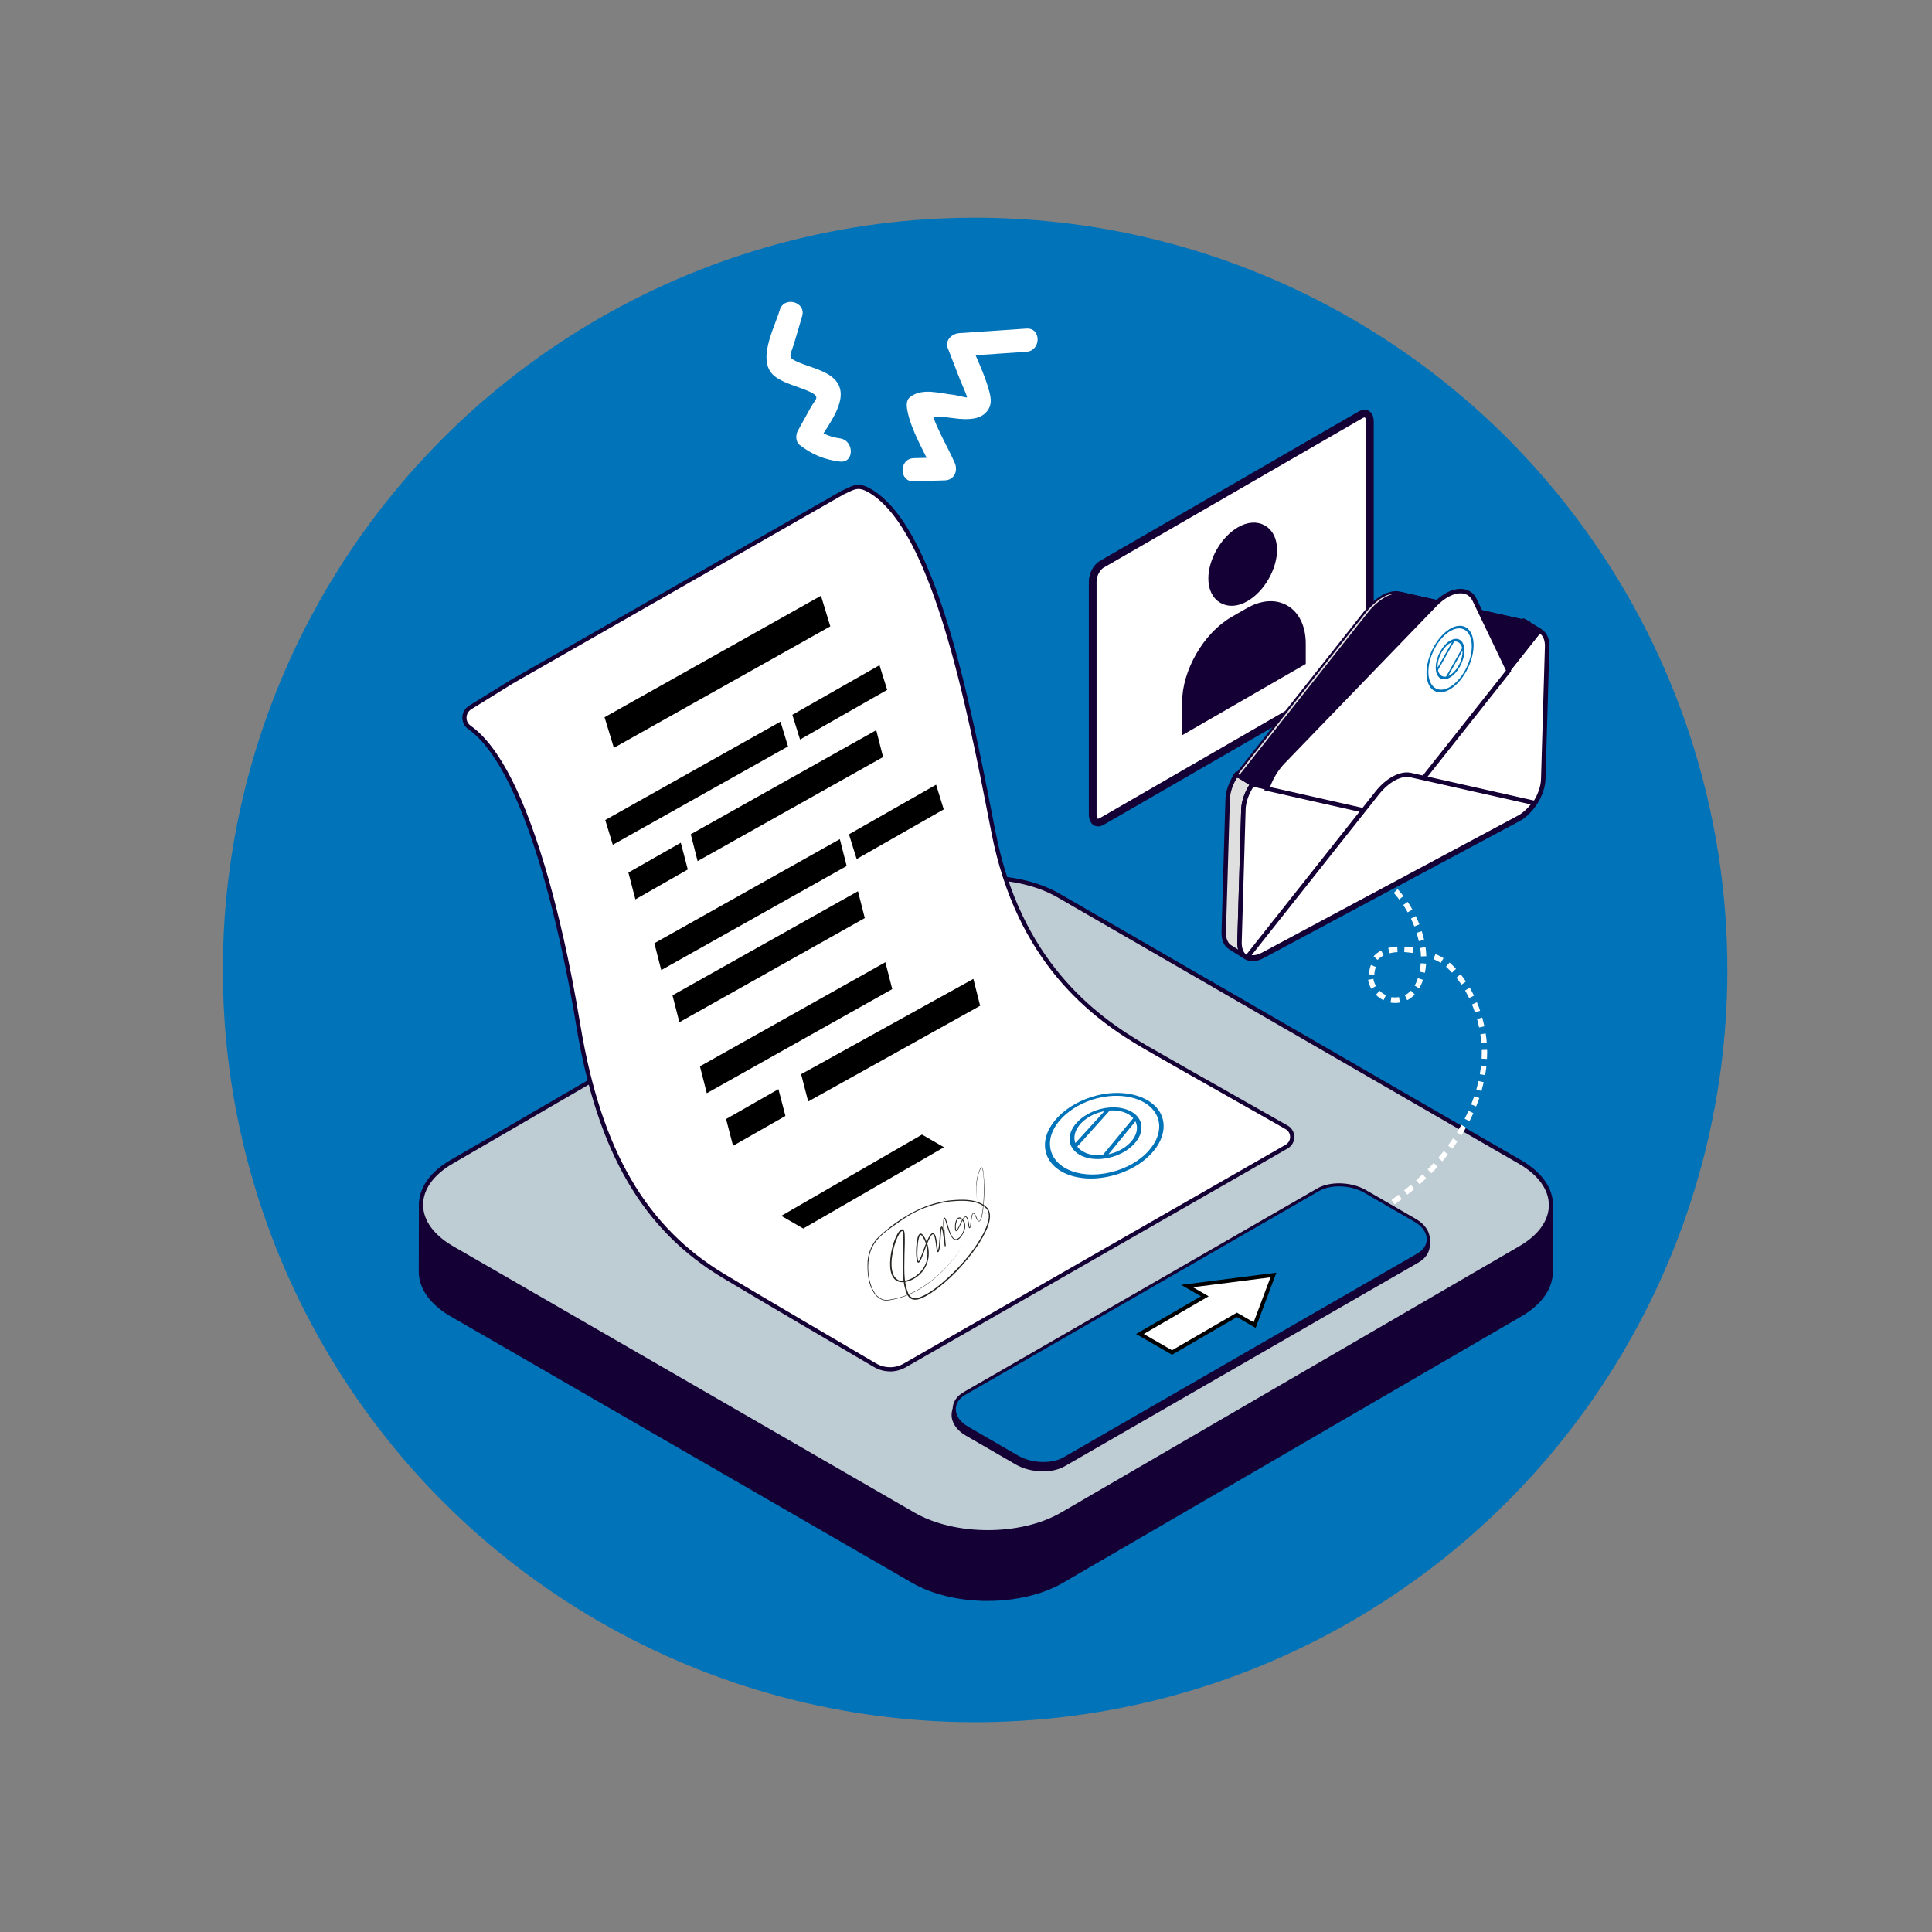
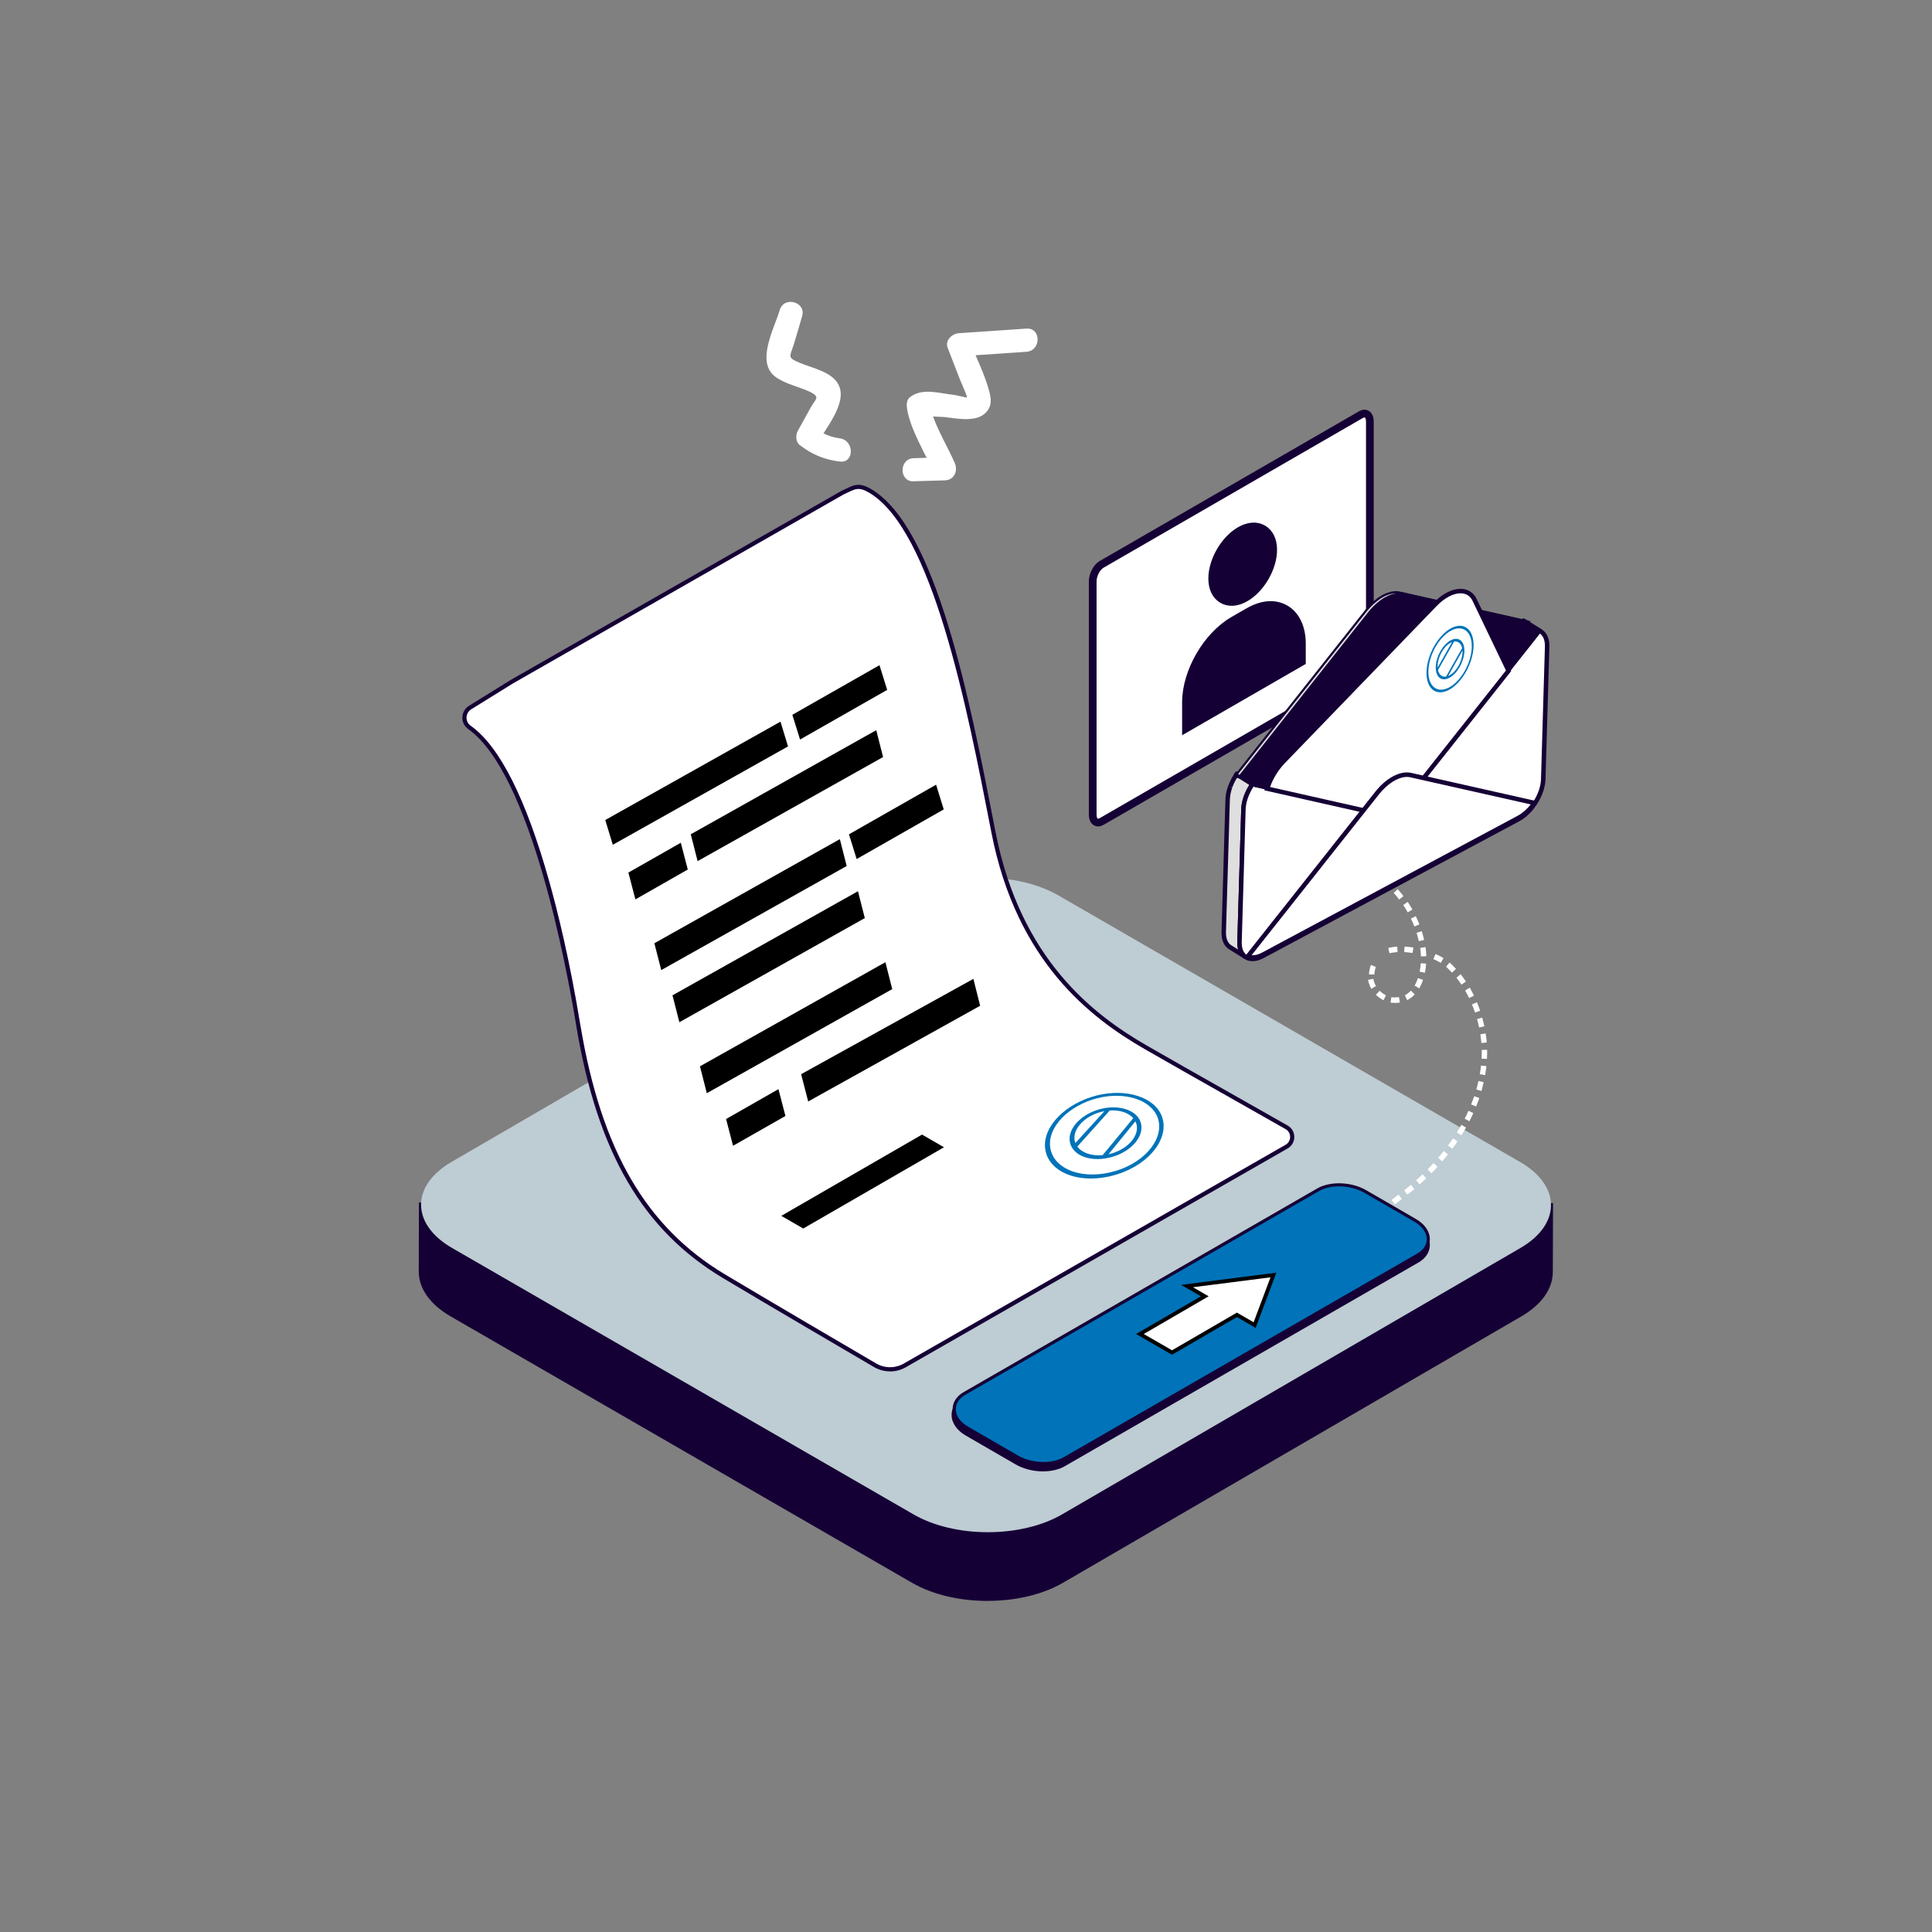
<svg xmlns="http://www.w3.org/2000/svg" id="Capa_5" data-name="Capa 5" viewBox="0 0 500 500">
  <rect x="0" y="0" width="500" height="500" fill="#808080" stroke="none" />
  <defs>
    <style>
      .cls-1 {
        fill: #dfdfdf;
      }

      .cls-2 {
        fill: #0073b9;
      }

      .cls-3 {
        fill-rule: evenodd;
      }

      .cls-3, .cls-4, .cls-5, .cls-6 {
        fill: #fff;
      }

      .cls-7, .cls-4 {
        stroke: #150035;
        stroke-width: 2px;
      }

      .cls-7, .cls-4, .cls-5 {
        stroke-miterlimit: 10;
      }

      .cls-7, .cls-8 {
        fill: #150035;
      }

      .cls-9 {
        fill: #282623;
      }

      .cls-10 {
        isolation: isolate;
      }

      .cls-5 {
        stroke: #000;
      }

      .cls-11 {
        fill: #beccd3;
      }
    </style>
  </defs>
  <g id="Certificados">
-     <circle class="cls-2" cx="252.36" cy="251.02" r="194.68" />
    <g>
      <g>
        <path class="cls-4" d="M285.11,212.6l67.09-38.74c1.28-.74,2.32-2.72,2.32-4.42v-60.38c0-1.71-1.04-2.49-2.32-1.75l-67.09,38.74c-1.28.74-2.32,2.72-2.32,4.42v60.38c0,1.71,1.04,2.49,2.32,1.75Z" />
        <g id="Account">
          <g>
            <path class="cls-7" d="M318.75,155.78c-.87,0-1.68-.21-2.41-.63-1.69-.98-2.62-2.91-2.62-5.43,0-4.63,3.14-10.07,7.15-12.39h0c2.18-1.27,4.31-1.43,6.01-.45,1.69.98,2.62,2.91,2.62,5.43,0,4.63-3.14,10.07-7.15,12.39-1.24.72-2.47,1.08-3.61,1.08Z" />
            <path class="cls-7" d="M332.65,157.58c-2.67-1.55-6.06-1.29-9.56.73l-3.94,2.27c-6.85,3.97-12.22,13.27-12.22,21.18v6.79l30-17.3v-4.67c0-4.16-1.55-7.43-4.27-9Z" />
          </g>
        </g>
      </g>
      <g>
        <path class="cls-8" d="M108.97,311.76l-.05,17.27c-.01,4.06,2.67,8.12,8.02,11.21l119.42,68.95c10.66,6.15,27.86,6.15,38.45,0l118.64-68.95c5.25-3.05,7.88-7.05,7.89-11.06l.05-17.27-292.42-.15Z" />
        <path class="cls-8" d="M255.6,414.32c-7.06,0-14.13-1.56-19.52-4.67l-119.42-68.95c-5.36-3.09-8.3-7.24-8.29-11.68l.05-17.81,293.5.15-.05,17.81c-.01,4.38-2.91,8.47-8.16,11.52l-118.64,68.95c-5.36,3.11-12.41,4.67-19.47,4.67ZM109.51,312.3l-.05,16.73c-.01,4.04,2.74,7.85,7.75,10.75l119.42,68.95c10.48,6.05,27.49,6.05,37.9,0l118.64-68.95c4.91-2.85,7.61-6.61,7.63-10.59l.05-16.73-291.34-.15Z" />
      </g>
      <g>
        <path class="cls-11" d="M393.37,300.7c10.66,6.15,10.69,16.13.13,22.27l-118.64,68.95c-10.59,6.15-27.79,6.15-38.45,0l-119.42-68.95c-10.63-6.14-10.71-16.12-.13-22.27l118.64-68.95c10.56-6.14,27.82-6.14,38.45,0l119.42,68.95Z" />
-         <path class="cls-8" d="M255.65,397.05c-7.06,0-14.13-1.56-19.52-4.67l-119.42-68.95c-5.34-3.08-8.28-7.22-8.29-11.64,0-4.39,2.89-8.5,8.16-11.56l118.64-68.95c10.71-6.23,28.2-6.23,38.99,0l119.42,68.95c5.34,3.08,8.28,7.22,8.29,11.64,0,4.4-2.89,8.5-8.16,11.56l-118.64,68.95c-5.36,3.11-12.41,4.67-19.47,4.67ZM254.7,227.68c-6.86,0-13.72,1.51-18.93,4.54l-118.64,68.95c-4.92,2.86-7.63,6.63-7.63,10.63,0,4.02,2.76,7.83,7.75,10.71l119.42,68.95c10.48,6.05,27.49,6.05,37.9,0l118.64-68.95c4.92-2.86,7.63-6.64,7.63-10.63,0-4.02-2.76-7.82-7.75-10.7l-119.42-68.95c-5.24-3.03-12.11-4.54-18.98-4.54Z" />
      </g>
      <g>
        <path class="cls-3" d="M363.75,235.16c.3.47.56.96.56.96l1.21-.72s-.27-.52-.59-1.01c-.15-.25-.31-.5-.42-.68-.12-.18-.21-.3-.21-.3l-1.15.81s.08.11.2.29c.11.18.26.41.4.65Z" />
        <path class="cls-3" d="M361.42,231.93c.36.42.69.87.69.87l1.1-.89s-.35-.47-.73-.91c-.19-.22-.38-.45-.52-.61-.15-.16-.25-.27-.25-.27l-1.02.97s.09.1.24.25c.13.16.31.37.49.58Z" />
        <path class="cls-3" d="M358.68,229.09c.42.36.81.75.81.75l.96-1.04s-.41-.41-.85-.79c-.22-.19-.44-.38-.6-.53-.17-.14-.28-.23-.28-.23l-.87,1.12s.11.09.27.22c.16.14.36.32.57.5Z" />
        <path class="cls-3" d="M367.59,245.67c.03.2.06.47.09.75.05.55.06,1.1.06,1.1l1.39-.05s-.02-.6-.07-1.19c-.05-.59-.15-1.18-.15-1.18l-1.37.24s.03.14.05.34Z" />
        <path class="cls-3" d="M366.71,241.76c.06.2.13.47.21.74.08.27.15.54.19.74.05.2.08.34.08.34l1.36-.33s-.03-.14-.08-.36c-.05-.22-.12-.5-.2-.78-.08-.28-.16-.57-.22-.78-.06-.21-.11-.35-.11-.35l-1.33.45s.05.13.1.33Z" />
        <path class="cls-3" d="M365.29,238.03c.08.19.2.45.31.7.12.25.22.51.3.71.08.2.13.33.13.33l1.3-.53s-.05-.14-.13-.34c-.08-.21-.19-.48-.31-.74-.12-.27-.24-.54-.33-.74-.09-.2-.16-.33-.16-.33l-1.25.64s.07.12.15.31Z" />
        <path class="cls-3" d="M365.14,256.37s-.34.37-.74.67c-.19.16-.4.28-.56.38-.16.08-.27.14-.27.14l.6,1.28s.14-.07.34-.18c.2-.12.46-.28.71-.47.5-.37.92-.83.92-.83l-1-.98Z" />
        <path class="cls-3" d="M366.58,254.13c-.21.49-.48.94-.48.94l1.19.72s.31-.53.55-1.08c.25-.55.44-1.13.44-1.13l-1.32-.45s-.17.52-.39,1Z" />
        <path class="cls-3" d="M367.58,250.39c-.07.55-.18,1.08-.18,1.08l1.36.28s.12-.59.2-1.18c.08-.59.12-1.19.12-1.19l-1.39-.09s-.04.55-.11,1.1Z" />
        <path class="cls-3" d="M354.71,255.57c.11.21.19.34.19.34l1.2-.74s-.07-.11-.15-.27c-.07-.17-.2-.39-.27-.62-.18-.46-.25-.95-.25-.95l-1.37.24s.09.63.32,1.21c.09.3.25.57.34.78Z" />
        <path class="cls-3" d="M356.36,257.71c.18.14.4.36.66.52.49.36,1.04.62,1.04.62l.61-1.29s-.45-.21-.85-.51c-.21-.13-.39-.31-.54-.43-.14-.13-.22-.22-.22-.22l-.97,1.03s.11.11.27.27Z" />
        <path class="cls-3" d="M361.77,258.08c-.18.03-.43.04-.69.05h-.05s-.02,0-.02,0h0s.03,0,.03,0h0s0,0,0,0c-.09,0-.02,0-.05,0h0s0,0,0,0h0s-.08,0-.08,0c-.07,0-.14,0-.2-.01-.12,0-.28,0-.34-.03-.16-.03-.27-.04-.27-.04l-.23,1.41s.16.02.39.06c.24.02.47.04.82.04.6,0,1.2-.11,1.2-.11l-.22-1.4s-.12.02-.31.04Z" />
        <path class="cls-3" d="M361.61,244.98s-.15.01-.37.03c-.22.02-.51.04-.8.09-.59.08-1.16.23-1.16.23l.33,1.38s.5-.14,1.02-.2c.26-.05.53-.06.72-.08.2-.02.33-.03.33-.03l-.07-1.42Z" />
-         <path class="cls-3" d="M357.14,246.18c-.21.1-.46.28-.71.46-.26.17-.47.41-.65.56-.18.15-.26.29-.27.29l1.03.95s.06-.1.2-.22c.14-.11.29-.3.5-.43.2-.14.39-.29.56-.37.16-.09.27-.15.27-.15l-.61-1.28s-.13.07-.34.19Z" />
        <path class="cls-3" d="M354.29,252.17l1.39.03s0-.12.02-.31c0-.18.07-.43.1-.68.03-.25.13-.48.18-.66.04-.18.11-.29.11-.29l-1.28-.54s-.08.14-.14.37c-.06.23-.18.52-.22.83-.05.31-.12.61-.13.85-.01.24-.02.39-.02.39Z" />
        <path class="cls-3" d="M373.59,247.97s-.12-.08-.32-.19c-.19-.1-.45-.26-.71-.38-.52-.27-1.05-.5-1.05-.5l-.56,1.31s.5.21.98.46c.24.12.47.26.65.35.18.1.29.17.29.17l.72-1.23Z" />
        <path class="cls-3" d="M363.85,245c-.22-.01-.36-.02-.36-.02l-.08,1.42s.13,0,.34.02c.2.01.47.03.74.07.54.05,1.08.14,1.08.14l.23-1.41s-.57-.1-1.15-.15c-.29-.04-.58-.06-.8-.07Z" />
        <path class="cls-3" d="M379.7,257.31c.28.49.51,1,.51,1l1.25-.64s-.24-.53-.53-1.04c-.14-.26-.28-.51-.38-.71-.1-.19-.18-.32-.18-.32l-1.2.73s.07.12.17.31c.1.18.23.43.36.68Z" />
        <path class="cls-3" d="M377.59,253.92c.32.45.64.91.64.91l1.15-.81s-.34-.48-.67-.96c-.16-.24-.35-.47-.48-.64-.14-.17-.23-.29-.23-.29l-1.08.91s.09.11.22.27c.13.16.3.38.46.61Z" />
        <path class="cls-3" d="M375.79,251.72l1.02-.98s-.1-.11-.25-.27c-.14-.17-.35-.37-.56-.57l-.85-.8-.92,1.08s.4.38.79.76c.2.18.4.38.53.54.14.15.23.25.23.25Z" />
        <path class="cls-3" d="M383.26,268.81c.04.28.05.56.08.77.02.21.03.35.03.35l1.39-.13s-.01-.15-.03-.37c-.02-.22-.03-.51-.08-.81-.08-.58-.16-1.17-.16-1.17l-1.38.23s.08.56.15,1.12Z" />
        <path class="cls-3" d="M382.36,264.08c.05.21.12.48.18.75.07.27.13.55.18.75.05.2.07.34.07.34l1.36-.31s-.02-.15-.08-.36c-.05-.21-.12-.5-.19-.78-.07-.29-.14-.57-.19-.78-.06-.21-.1-.35-.1-.35l-1.34.4s.04.13.1.34Z" />
        <path class="cls-3" d="M381.36,260.99c.19.53.37,1.06.37,1.06l1.32-.47s-.19-.55-.39-1.11c-.21-.55-.44-1.09-.44-1.09l-1.28.57s.22.52.42,1.04Z" />
        <path class="cls-3" d="M382.06,281.96l1.34.39s.58-2.28.58-2.28l-1.36-.31s-.51,2.21-.55,2.2Z" />
        <path class="cls-3" d="M384.63,276.27c.02-.22.03-.37.03-.37l-1.38-.14s-.01.14-.03.35c-.01.21-.05.49-.1.77-.09.56-.18,1.12-.18,1.12l1.37.24s.09-.58.19-1.16c.05-.29.09-.58.11-.8Z" />
        <path class="cls-3" d="M383.47,272.86c0,.28-.01.56-.02.77,0,.21-.02.35-.02.35l1.39.07s.02-.15.02-.37c0-.22.01-.52.02-.81.03-.59,0-1.18,0-1.18l-1.39.04s.03.56,0,1.12Z" />
        <polygon class="cls-3" points="377.04 293.07 378.22 293.83 379.41 291.82 378.21 291.11 377.04 293.07" />
        <path class="cls-3" d="M379.56,288.51c-.11.26-.25.51-.35.7-.1.19-.16.31-.16.31l1.23.65s.07-.13.17-.32c.1-.2.24-.45.36-.72.24-.53.48-1.07.48-1.07l-1.26-.59s-.23.52-.47,1.03Z" />
        <path class="cls-3" d="M381.41,284.04c-.08.2-.18.46-.28.73-.2.53-.4,1.06-.4,1.06l1.29.53s.21-.55.42-1.1c.1-.27.21-.55.29-.75.07-.21.11-.35.11-.35l-1.32-.46s-.04.14-.11.34Z" />
        <path class="cls-3" d="M370.78,301.25c-.14.16-.33.37-.53.57-.4.41-.79.81-.79.81l.98,1.01.81-.83c.21-.2.39-.43.54-.59.15-.16.24-.27.24-.27l-1.02-.97s-.09.11-.24.26Z" />
        <polygon class="cls-3" points="372.21 299.64 373.26 300.57 374.73 298.77 373.65 297.88 372.21 299.64" />
        <path class="cls-3" d="M375.41,295.54c-.34.46-.68.91-.68.91l1.11.85s.35-.47.69-.94c.32-.48.65-.97.65-.97l-1.14-.8s-.32.47-.63.94Z" />
        <polygon class="cls-3" points="360.12 310.56 360.96 311.7 362.78 310.3 361.95 309.16 360.12 310.56" />
        <path class="cls-3" d="M364.27,307.35c-.44.35-.89.7-.89.7l.84,1.13s.45-.36.91-.72c.46-.35.89-.74.89-.74l-.88-1.1s-.42.38-.87.72Z" />
        <path class="cls-3" d="M367.33,304.69c-.21.19-.41.39-.57.53-.16.14-.27.23-.27.23l.91,1.07s.11-.1.27-.24c.16-.15.37-.35.58-.55.42-.4.85-.79.85-.79l-.95-1.04s-.41.39-.83.78Z" />
        <polygon class="cls-3" points="350.32 318.07 351.13 319.22 352.97 317.85 352.15 316.7 350.32 318.07" />
        <polygon class="cls-3" points="353.6 315.61 354.43 316.75 356.25 315.35 355.42 314.21 353.6 315.61" />
        <polygon class="cls-3" points="356.84 313.11 357.68 314.24 359.49 312.83 358.66 311.7 356.84 313.11" />
      </g>
      <g>
        <g>
          <g>
            <path class="cls-1" d="M321.95,208.05c.03-.15.06-.29.09-.44.03-.15.07-.31.11-.46.03-.09.05-.19.08-.28.07-.22.14-.44.22-.66,0-.03.02-.05.03-.08.09-.25.19-.49.3-.74.03-.06.05-.12.08-.18.1-.23.21-.46.33-.69,0-.01.01-.02.02-.04.12-.24.26-.47.39-.7.03-.05.06-.11.1-.16.14-.23.29-.46.44-.69h0s-4.09-2.56-4.09-2.56c0,0,0,.01-.01.02-.11.17-.22.34-.33.51-.03.05-.06.11-.1.16-.03.05-.07.11-.1.16-.04.06-.07.12-.11.18-.1.17-.19.34-.28.51,0,0,0,0,0,.01,0,.01-.01.02-.02.04-.08.16-.16.32-.24.47-.03.07-.06.14-.1.22-.03.06-.05.12-.08.17-.02.05-.05.1-.07.15-.08.19-.15.38-.22.57,0,0,0,.01,0,.02,0,.03-.02.05-.03.08-.06.17-.12.35-.18.52-.01.05-.03.1-.04.14-.03.09-.05.18-.08.28-.02.09-.05.18-.08.27-.02.06-.02.13-.04.19-.03.15-.06.29-.09.44-.01.08-.03.15-.05.23,0,.04,0,.08-.01.13-.05.35-.09.71-.1,1.05l-1.01,34.29c-.06,1.92.58,3.29,1.65,3.96l4.09,2.56c-1.07-.67-1.71-2.04-1.65-3.96l1.01-34.29c.01-.34.05-.7.1-1.05.02-.12.04-.23.06-.35Z" />
            <path class="cls-8" d="M322.13,248.2s0,0,0,0l-4.08-2.55c-1.3-.81-1.98-2.4-1.92-4.47l1.01-34.29c0-.33.04-.69.11-1.12,0-.06,0-.1.01-.14,0-.05.02-.1.03-.16l.02-.08c.03-.15.06-.31.09-.46v-.06s.03-.09.04-.14c.02-.06.03-.12.05-.19l.03-.1c.04-.13.06-.21.08-.29l.04-.15c.06-.18.12-.36.19-.54l.03-.08c.08-.22.16-.41.24-.61l.25-.56c.08-.17.16-.33.25-.5l.03-.07c.08-.16.18-.34.28-.51l.31-.52c.11-.18.23-.35.34-.53l.31-.46.49.27,4.6,2.88-.34.5c-.15.22-.29.44-.43.66l-.09.15c-.13.22-.26.45-.38.68-.13.25-.24.47-.34.7l-.07.17c-.1.23-.2.47-.29.7l-.57-.12.54.2c-.08.21-.14.42-.21.63l-.06.22c-.05.19-.09.34-.12.48-.03.14-.06.28-.08.41-.02.11-.04.22-.06.33-.06.39-.09.7-.1.98l-1.01,34.29c-.05,1.64.44,2.86,1.37,3.45h0s-.61.98-.61.98ZM320.22,201.18s-.02.03-.03.04l-.29.48c-.09.16-.18.33-.27.49-.1.2-.18.35-.25.5l-.23.52c-.08.18-.15.36-.21.54l-.56-.14.53.23c-.06.17-.12.33-.17.5l-.14.52s-.03.09-.04.14l-.04.18c-.03.14-.06.27-.08.41l-.04.21s0,.08-.01.12c-.06.39-.09.7-.1.98l-1.01,34.29c-.05,1.64.44,2.87,1.38,3.45l1.77,1.11c-.17-.61-.24-1.29-.22-2.04l1.01-34.29c0-.33.04-.69.11-1.12.02-.12.04-.25.06-.37h0c.03-.15.06-.31.09-.46.04-.16.08-.32.12-.48l.08-.29c.07-.23.14-.46.23-.69l.03-.08c.09-.26.2-.51.31-.77l.08-.18c.11-.24.22-.48.34-.72.15-.28.29-.53.43-.77l.1-.17c.04-.07.09-.14.13-.21l-3.11-1.94Z" />
          </g>
          <g>
            <path class="cls-6" d="M398.36,163.22c1.3.57,2.1,2.03,2.04,4.16l-1.01,34.29c-.11,3.86-2.98,8.48-6.4,10.31l-66.21,35.44c-3.42,1.83-6.11.19-5.99-3.68l1.01-34.29c.06-2.13.97-4.51,2.35-6.51l32.05,7.22c1.28.29,2.78-.03,4.29-.84,1.51-.81,3.04-2.11,4.38-3.8l33.5-42.3Z" />
            <path class="cls-8" d="M322.71,248.49c-.2-.08-.39-.17-.57-.29-1.31-.81-2-2.4-1.93-4.48l1.01-34.29c.06-2.16.96-4.65,2.45-6.82l.22-.32,32.43,7.31c1.12.25,2.47-.02,3.89-.78,1.48-.79,2.93-2.06,4.2-3.65l33.78-42.65.41.18c1.58.69,2.45,2.41,2.38,4.71l-1.01,34.29c-.12,4.04-3.13,8.89-6.71,10.8l-66.21,35.44c-1.59.85-3.11,1.04-4.34.56ZM324.4,203.6c-1.24,1.91-1.98,4.03-2.03,5.87l-1.01,34.29c-.05,1.65.44,2.87,1.39,3.46.95.59,2.28.48,3.75-.31l66.21-35.44c3.25-1.74,5.99-6.15,6.1-9.82l1.01-34.29c.05-1.59-.42-2.8-1.31-3.4l-33.2,41.92c-1.36,1.72-2.94,3.09-4.56,3.96-1.67.9-3.3,1.21-4.69.89l-31.66-7.13Z" />
          </g>
          <g>
            <path class="cls-8" d="M398.74,163.42l-4.09-2.56s-.02-.01-.03-.02c-.1-.06-.2-.11-.3-.16-.02,0-.03-.01-.05-.02h-.03s0,0,0,0l.03.02-33.49,42.29c-.31.4-.64.77-.97,1.12-.09.1-.19.19-.28.28-.22.22-.44.43-.66.63-.27.25-.55.47-.83.68-.13.1-.26.21-.4.31-.41.29-.83.56-1.24.78-.37.2-.75.37-1.12.51-.03.01-.07.02-.1.03-.32.11-.63.2-.94.27-.07.01-.13.02-.2.04-.32.06-.63.1-.93.1-.01,0-.02,0-.04,0-.34,0-.66-.03-.97-.1l-31.87-7.18-.14-.09h0s-.03.05-.03.05l4.09,2.56,32.05,7.22s.04,0,.07.01c.15.03.3.05.46.07.15.01.3.02.45.02.01,0,.02,0,.04,0,0,0,.01,0,.02,0,.19,0,.38-.01.57-.04.11-.01.23-.04.34-.06.07-.01.13-.02.2-.04.05-.01.1-.01.14-.03.26-.06.53-.15.79-.24.03-.01.07-.02.1-.03,0,0,.01,0,.02,0,.36-.14.73-.31,1.1-.5.41-.22.83-.49,1.24-.78.13-.09.26-.21.4-.31.28-.21.56-.44.83-.68.06-.05.12-.09.17-.14.17-.15.33-.33.49-.49.09-.09.19-.18.28-.28.03-.03.06-.06.09-.09.22-.23.43-.48.64-.73.08-.1.16-.2.24-.3l33.5-42.3c.13.06.26.12.38.2h0s0,0,0,0Z" />
            <path class="cls-8" d="M323.92,203.49l-4.7-2.94.45-.61.14-.1.3-.16.35.21,31.77,7.16c.26.06.54.09.85.09.27,0,.54-.03.87-.09l.18-.03c.28-.06.57-.14.86-.25l.09-.03c.35-.13.7-.29,1.05-.48.37-.2.75-.44,1.18-.74.07-.05.15-.11.22-.17l.16-.13c.32-.25.57-.45.8-.66.21-.19.43-.4.64-.61l.11-.11c.05-.05.11-.1.16-.16.35-.37.66-.72.94-1.08l33.09-41.78-.32-.2,1.09-.6.32.1.05.02c.13.06.25.12.36.19l4.13,2.58h0s-.18.29-.18.29l.19-.28-.36.55.11.09-33.5,42.3c-.08.1-.17.21-.25.31-.22.26-.44.51-.66.75l-.07.07c-.09.09-.15.15-.22.22l-.23.23c-.13.13-.25.26-.38.38-.04.04-.09.07-.13.11l-.05.04c-.25.22-.51.44-.86.71l-.14.11c-.09.07-.18.14-.27.21-.47.33-.89.6-1.3.82-.39.21-.78.39-1.17.53-.05.02-.08.03-.12.04-.34.12-.61.2-.86.26-.04,0-.08.02-.12.02-.09.02-.14.03-.19.03l-.16.03c-.09.02-.18.03-.27.05-.22.03-.43.04-.63.04h-.08c-.15,0-.32,0-.49-.02-.18-.02-.35-.04-.52-.08l-.08-.02-32.14-7.24ZM323.24,201.71l1.12.7,31.95,7.2c.19.04.32.06.45.07.13.01.26.02.39.02h.08c.14,0,.31-.01.48-.03.06,0,.12-.02.18-.03l.4-.07c.24-.05.47-.13.76-.23l.09-.03.2.54-.15-.56c.3-.11.64-.27.99-.46.37-.2.75-.44,1.18-.74.07-.05.15-.11.22-.17l.16-.13c.32-.25.57-.45.8-.65.04-.03.07-.06.11-.09.02-.01.04-.03.05-.04.11-.11.23-.22.34-.33l.25-.25c.05-.05.1-.1.16-.16l.07-.06c.23-.25.44-.48.64-.73.08-.09.16-.19.23-.29l33.12-41.82-3.1-1.94-33.2,41.92c-.3.38-.63.76-1,1.16-.06.07-.13.13-.19.19l-.1.1c-.23.23-.46.45-.69.66-.25.22-.52.44-.86.71l-.14.11c-.09.07-.18.14-.27.21-.47.33-.89.6-1.3.82-.39.21-.79.39-1.19.54l-.1.03c-.35.12-.69.22-1.02.29-.05.01-.1.02-.15.03h-.06c-.39.08-.73.12-1.03.12h-.06c-.37,0-.74-.04-1.08-.12l-28.73-6.47Z" />
          </g>
          <g>
            <path class="cls-8" d="M358.74,154.74c1.51-.81,3.01-1.13,4.29-.84l32.05,7.22-33.5,42.35c-1.34,1.69-2.87,3-4.38,3.8-1.51.81-3.01,1.13-4.29.84l-32.05-7.22,33.5-42.35c1.34-1.69,2.87-3,4.38-3.8Z" />
-             <path class="cls-8" d="M319.84,201.26l34.07-43.08c1.36-1.72,2.94-3.09,4.56-3.96h0c1.67-.9,3.3-1.21,4.69-.89l32.95,7.42-34.07,43.08c-1.36,1.72-2.94,3.09-4.56,3.96-1.67.9-3.3,1.2-4.69.89l-32.95-7.42ZM394.06,161.48l-31.15-7.02c-1.12-.25-2.47.02-3.89.78h0c-1.48.79-2.93,2.06-4.2,3.65l-32.93,41.63,31.15,7.02c1.12.25,2.47-.02,3.89-.78,1.48-.79,2.93-2.06,4.2-3.65l32.93-41.63Z" />
+             <path class="cls-8" d="M319.84,201.26l34.07-43.08c1.36-1.72,2.94-3.09,4.56-3.96h0c1.67-.9,3.3-1.21,4.69-.89l32.95,7.42-34.07,43.08c-1.36,1.72-2.94,3.09-4.56,3.96-1.67.9-3.3,1.2-4.69.89l-32.95-7.42M394.06,161.48l-31.15-7.02c-1.12-.25-2.47.02-3.89.78h0c-1.48.79-2.93,2.06-4.2,3.65l-32.93,41.63,31.15,7.02c1.12.25,2.47-.02,3.89-.78,1.48-.79,2.93-2.06,4.2-3.65l32.93-41.63Z" />
          </g>
          <g>
            <path class="cls-1" d="M360.9,153.93c.07-.01.13-.02.2-.04.32-.06.63-.1.93-.1.01,0,.02,0,.04,0,.34,0,.66.03.97.1l32.05,7.22-.82-.51-32.05-7.22s-.04,0-.07-.01c-.15-.03-.3-.05-.46-.07-.15-.01-.3-.02-.45-.02-.01,0-.02,0-.04,0,0,0-.01,0-.02,0-.19,0-.38.02-.57.04-.11.01-.23.04-.34.06-.07.01-.13.02-.2.04-.05.01-.09.01-.14.03-.26.06-.52.15-.79.24-.04.01-.07.02-.11.03,0,0,0,0-.01,0-.36.14-.73.31-1.1.5-.41.22-.83.49-1.24.78-.13.09-.26.21-.39.31-.28.22-.56.44-.83.68-.06.05-.12.09-.17.14-.17.15-.33.33-.49.49-.09.09-.19.18-.28.28-.03.03-.06.06-.09.09-.22.23-.43.48-.64.73-.08.1-.16.2-.24.3l-33.5,42.35.82.51,33.5-42.35c.31-.4.64-.77.97-1.12.09-.1.19-.19.28-.28.22-.22.44-.43.66-.63.27-.25.55-.47.83-.68.13-.1.26-.21.39-.31.41-.29.83-.56,1.24-.78.37-.2.75-.37,1.12-.51.04-.01.07-.02.11-.03.31-.11.63-.2.93-.27Z" />
            <path class="cls-8" d="M320.93,201.28l-1.31-.82,33.7-42.61c.08-.1.16-.2.24-.3.21-.26.43-.5.65-.74l.06-.06c.09-.1.15-.16.21-.21l.25-.25c.12-.12.24-.24.36-.36.04-.03.07-.06.11-.09.02-.02.05-.03.07-.05.24-.22.5-.43.85-.7l.15-.12c.09-.07.17-.14.26-.2.46-.32.87-.59,1.27-.8.38-.2.76-.38,1.14-.52.04-.01.07-.02.1-.03.36-.13.61-.2.85-.26.03,0,.07-.01.1-.02.1-.02.15-.03.19-.04l.17-.03c.08-.02.17-.03.25-.04.2-.02.41-.04.6-.04h.06c.16,0,.32,0,.47.02.17.02.33.04.49.07l.07.02,32.1,7.23,2.3,1.44-33.71-7.59c-.28-.06-.59-.09-.91-.09-.29,0-.57.03-.92.09l-.19.03c-.29.06-.59.15-.89.26l-.07.02c-.39.14-.75.31-1.11.5-.38.2-.77.45-1.21.76-.08.06-.16.12-.23.18l-.15.12c-.33.25-.58.46-.81.67-.22.2-.44.4-.65.62l-.11.11c-.06.05-.11.11-.16.17-.36.38-.67.74-.95,1.1l-33.66,42.56ZM320.47,200.31l.32.2,33.34-42.15c.3-.38.62-.75.99-1.14.06-.06.12-.12.18-.18l.1-.1c.22-.23.45-.44.68-.65.24-.22.5-.43.85-.7l.14-.11c.09-.07.17-.14.26-.2.46-.32.87-.59,1.27-.8.38-.2.77-.38,1.15-.52.03,0,.05-.02.08-.02.36-.13.69-.22,1-.29h0s.1-.02.15-.03h.06c.07-.02.13-.03.2-.04h-.07c-.16,0-.34.01-.53.03-.07,0-.14.02-.21.04l-.39.07c-.27.06-.5.13-.81.24l-.14.04c-.33.13-.69.29-1.04.48-.38.2-.77.45-1.21.76-.08.06-.15.12-.23.18l-.16.12c-.33.25-.58.46-.81.67-.03.03-.06.05-.1.08-.02.02-.05.04-.07.06-.11.11-.23.22-.34.33l-.26.26c-.05.05-.11.11-.16.16l-.05.05c-.25.27-.46.51-.67.75-.08.1-.16.19-.24.29l-33.3,42.1Z" />
          </g>
          <g>
            <path class="cls-6" d="M374.64,153.91c2.97-1.59,5.76-1.19,6.98,1.35l8.79,18.33-25.54,32.24c-1.34,1.69-2.87,2.99-4.38,3.8-1.51.81-3.01,1.12-4.29.84l-28.27-6.37c.77-2.46,2.22-4.99,4.19-7.02l39.25-40.63c1.07-1.11,2.18-1.96,3.27-2.54Z" />
            <path class="cls-8" d="M327.2,204.53l.19-.6c.83-2.65,2.36-5.22,4.32-7.25l39.25-40.63c1.09-1.13,2.23-2.02,3.41-2.65h0c1.84-.98,3.66-1.26,5.14-.78,1.15.37,2.07,1.2,2.64,2.39l8.95,18.66-25.76,32.53c-1.36,1.72-2.94,3.09-4.56,3.95-1.67.89-3.29,1.2-4.69.89l-28.89-6.51ZM374.92,154.42c-1.07.57-2.12,1.39-3.13,2.43l-39.25,40.63c-1.69,1.75-3.04,3.93-3.85,6.2l27.65,6.23c1.12.25,2.47-.02,3.89-.78,1.48-.79,2.93-2.05,4.2-3.65l25.31-31.96-8.64-18.01c-.44-.91-1.09-1.51-1.95-1.79-1.17-.38-2.67-.13-4.23.7h0Z" />
          </g>
          <g>
            <path class="cls-6" d="M360.79,201.43c1.51-.81,3.01-1.13,4.29-.84l32.05,7.22c-1.11,1.61-2.52,2.98-4.05,3.8l-66.21,35.44c-1.53.82-2.9.94-3.96.49l33.5-42.3c1.34-1.69,2.87-3,4.38-3.8Z" />
            <path class="cls-8" d="M322.78,248.11s-.07-.03-.1-.04l-.7-.3,33.97-42.9c1.36-1.72,2.94-3.09,4.56-3.96,1.67-.9,3.3-1.2,4.69-.89l32.89,7.41-.49.71c-1.22,1.77-2.69,3.15-4.26,3.98l-66.21,35.44c-1.58.84-3.12,1.04-4.36.55ZM396.14,208.18l-31.18-7.02c-1.12-.25-2.47.02-3.89.78-1.48.79-2.93,2.06-4.2,3.65l-32.95,41.61c.79.08,1.71-.14,2.68-.66l66.21-35.44c1.17-.63,2.34-1.65,3.34-2.92Z" />
          </g>
        </g>
        <path class="cls-2" d="M378.98,168.58c.09-2.67-1.5-3.96-3.55-2.86-2.04,1.09-3.77,4.15-3.86,6.83s1.5,3.96,3.55,2.86c2.04-1.09,3.77-4.15,3.86-6.83ZM372.05,172.29c.07-2.33,1.58-4.99,3.36-5.94.12-.07.25-.12.37-.17l-3.72,6.58c0-.15-.01-.31,0-.47ZM372.15,173.43l4.18-7.4c1.02-.14,1.81.5,2.07,1.7l-4.16,7.37c-1.03.16-1.82-.47-2.09-1.66ZM378.49,168.4c0,.14,0,.28,0,.43-.07,2.33-1.58,4.99-3.36,5.94-.11.06-.23.11-.34.16l3.69-6.53ZM375.53,162.59c-3.36,1.8-6.2,6.84-6.35,11.23s2.48,6.51,5.83,4.71c3.36-1.8,6.2-6.84,6.35-11.23s-2.48-6.51-5.83-4.71ZM375.04,177.9c-3.09,1.66-5.5-.29-5.37-4.34.13-4.05,2.75-8.69,5.85-10.35,3.09-1.66,5.5.29,5.37,4.34s-2.75,8.69-5.85,10.35Z" />
      </g>
      <g>
        <path class="cls-8" d="M246.81,366.18c0-1.64.94-3.09,2.65-4.07l91.56-52.74c3.2-1.84,8.53-1.64,12.14.45l12.95,7.49c2.16,1.25,3.39,3.03,3.39,4.87,0,1.64-.94,3.09-2.65,4.07l-91.56,52.74c-1.47.84-3.39,1.26-5.38,1.26-2.35,0-4.81-.57-6.76-1.71l-12.94-7.49c-2.16-1.25-3.4-3.03-3.4-4.87Z" />
        <path class="cls-8" d="M269.91,380.79c-2.52,0-5.08-.65-7.03-1.78l-12.94-7.49c-2.33-1.35-3.67-3.3-3.67-5.34,0-1.84,1.04-3.45,2.92-4.54l91.56-52.74c3.36-1.92,8.93-1.73,12.68.45l12.95,7.49c2.33,1.35,3.66,3.3,3.66,5.34,0,1.84-1.04,3.46-2.92,4.54l-91.56,52.74c-1.49.86-3.5,1.33-5.65,1.33ZM346.41,308.64c-1.9,0-3.72.39-5.12,1.19l-91.56,52.74c-1.53.88-2.38,2.16-2.38,3.6h0c0,1.65,1.14,3.25,3.13,4.41l12.94,7.49c1.79,1.04,4.15,1.63,6.49,1.63,1.97,0,3.78-.42,5.11-1.19l91.56-52.74c1.53-.88,2.38-2.16,2.38-3.61,0-1.65-1.14-3.25-3.12-4.4l-12.95-7.49c-1.88-1.09-4.24-1.64-6.49-1.64Z" />
      </g>
      <g>
        <path class="cls-2" d="M246.94,364.7c0-1.64.94-3.09,2.65-4.07l91.56-52.74c3.2-1.84,8.53-1.64,12.14.45l12.95,7.49c2.16,1.25,3.39,3.03,3.39,4.87,0,1.64-.94,3.09-2.65,4.07l-91.56,52.74c-1.47.84-3.39,1.26-5.38,1.26-2.35,0-4.81-.57-6.76-1.71l-12.94-7.49c-2.16-1.25-3.4-3.03-3.4-4.87Z" />
        <path class="cls-8" d="M270.04,379.17c-2.5,0-5.03-.64-6.96-1.76l-12.94-7.49c-2.29-1.33-3.6-3.23-3.6-5.22,0-1.79,1.01-3.36,2.85-4.42l91.56-52.74c3.32-1.9,8.83-1.7,12.55.45l12.95,7.49c2.28,1.32,3.59,3.23,3.59,5.22,0,1.79-1.02,3.36-2.85,4.42l-91.56,52.74c-1.47.85-3.45,1.31-5.58,1.31ZM346.54,307.03c-1.92,0-3.77.4-5.18,1.21l-91.56,52.74c-1.58.91-2.44,2.23-2.44,3.72h0c0,1.7,1.16,3.35,3.19,4.52l12.94,7.49c1.81,1.05,4.2,1.65,6.56,1.65,1.99,0,3.83-.43,5.18-1.2l91.56-52.74c1.58-.91,2.45-2.23,2.45-3.72,0-1.7-1.16-3.35-3.19-4.52l-12.95-7.49c-1.89-1.1-4.28-1.66-6.56-1.66Z" />
      </g>
    </g>
    <g>
      <path class="cls-6" d="M217.34,113.44c-2.29-.29-4.33-1.13-6.16-2.54l.47,3.64c2.4-4.35,9.07-11.86,4.19-16.52-2.24-2.14-6.01-2.94-8.79-4.09-3.41-1.41-2.65-1.52-1.61-4.83.76-2.41,1.43-4.85,2.15-7.27,1.1-3.71-4.69-5.3-5.79-1.6-1.4,4.75-6.32,13.54-1.07,17.33,2.52,1.82,5.97,2.5,8.78,3.8,2.99,1.4,1.51,1.9.32,4.07-1.12,2.03-2.24,4.06-3.36,6.08-.58,1.04-.58,2.82.47,3.64,3.21,2.49,6.37,3.8,10.4,4.3,3.82.48,3.79-5.52,0-6h0Z" />
      <path class="cls-6" d="M236.47,124.55c2.68-.08,5.35-.15,8.03-.23,2.46-.07,3.49-2.45,2.59-4.51-2.1-4.83-5.77-10.5-6.59-15.72l-.77,2.92c-1.2.93,3.46.8,4.56.91,1.72.18,3.48.5,5.21.54,2.1.04,4.25-.16,5.75-1.81,1.5-1.65,1.28-3.43.76-5.39-1.14-4.33-3.36-8.67-4.97-12.83-.96,1.27-1.93,2.53-2.89,3.8,5.83-.4,11.67-.79,17.5-1.19,3.83-.26,3.86-6.26,0-6-5.83.4-11.67.79-17.5,1.19-1.75.12-3.65,1.85-2.89,3.8,1.07,2.75,2.13,5.5,3.2,8.25.12.31,1.97,4.44,1.78,4.58-.12.09-2.78-.61-3.33-.66-3.78-.39-8.2-1.92-11.41.58-.88.69-.92,1.94-.77,2.92.88,5.65,4.91,11.92,7.19,17.16.86-1.5,1.73-3.01,2.59-4.51-2.68.08-5.35.15-8.03.23-3.85.11-3.87,6.11,0,6h0Z" />
      <g>
        <g>
          <path class="cls-6" d="M149.74,265.78c4.81,28.46,14.76,50.83,37.68,64.53,11.9,7.12,30.96,18.28,39.05,23.01,2.37,1.39,5.31,1.4,7.69.03l98.81-56.62c1.93-1.11,1.93-3.89,0-4.99-10.55-6.02-27.57-15.58-36.53-20.75-15.57-8.99-33.14-23.82-39.34-55.65-6.2-31.83-15.05-78.57-32.03-88.38-3.19-1.84-4.22-.69-6.93.48h0s-85.63,48.95-85.63,48.95l-10.83,6.71c-1.88,1.16-1.98,3.87-.18,5.15,18.2,12.84,27.49,73.07,28.24,77.52Z" />
          <path class="cls-8" d="M230.34,354.91c-1.44,0-2.87-.37-4.15-1.12-7.76-4.54-27.09-15.86-39.06-23.01-20.74-12.4-32.44-32.42-37.93-64.91l-.11-.69c-2.47-15.07-11.79-65.12-27.91-76.49-.99-.7-1.56-1.84-1.52-3.05.04-1.23.68-2.35,1.73-2.99l10.83-6.71,85.67-48.97h.03c.44-.2.83-.39,1.2-.56,1.92-.92,3.31-1.58,6.22.1,16.92,9.77,25.63,54.53,31.99,87.21l.3,1.53c6.44,33.05,25.39,47.38,39.08,55.29,5.28,3.05,13.4,7.64,21.26,12.09,5.51,3.12,10.94,6.19,15.27,8.66,1.08.61,1.72,1.72,1.72,2.96,0,1.24-.64,2.35-1.72,2.97l-98.81,56.62c-1.26.72-2.68,1.09-4.09,1.09ZM150.27,265.69c5.43,32.15,16.98,51.93,37.42,64.16,11.97,7.15,31.29,18.47,39.05,23.01,2.2,1.29,4.94,1.3,7.15.03l98.81-56.62c.74-.42,1.18-1.18,1.18-2.03,0-.85-.44-1.61-1.18-2.03-4.33-2.47-9.76-5.54-15.27-8.66-7.86-4.45-15.98-9.04-21.26-12.09-13.88-8.01-33.08-22.54-39.6-56.02l-.3-1.53c-5.97-30.65-14.98-76.96-31.47-86.48-2.42-1.4-3.35-.95-5.21-.06-.37.18-.77.37-1.21.56l-85.61,48.93-10.81,6.7c-.74.46-1.19,1.24-1.22,2.11-.03.86.36,1.64,1.06,2.14,7.48,5.28,14.33,18.85,20.36,40.36,2.14,7.61,5.26,20.19,7.99,36.84l.11.68Z" />
        </g>
        <polygon points="175.82 264.55 174.04 257.59 222.04 230.65 223.81 237.6 175.82 264.55" />
        <polygon points="171.13 251.06 169.35 244.11 217.35 217.17 219.12 224.12 171.13 251.06" />
        <polygon points="180.54 222.86 178.77 215.91 226.77 188.97 228.54 195.92 180.54 222.86" />
        <polygon points="182.92 282.92 181.15 275.96 229.14 249.02 230.91 255.98 182.92 282.92" />
        <polygon points="189.71 296.53 187.91 289.6 201.46 281.87 203.27 288.81 189.71 296.53" />
        <polygon points="164.44 232.76 162.63 225.82 176.19 218.1 178 225.03 164.44 232.76" />
        <polygon points="209.16 285.06 207.33 278 251.91 253.33 253.66 260.29 209.16 285.06" />
        <polygon points="207.05 191.39 205.06 184.99 227.61 172.15 229.6 178.54 207.05 191.39" />
        <polygon points="221.7 222.32 219.71 215.92 242.26 203.08 244.24 209.47 221.7 222.32" />
        <polygon points="158.59 218.63 156.64 212.22 201.99 186.76 203.94 193.17 158.59 218.63" />
-         <polygon points="158.87 193.54 156.46 185.62 212.47 154.18 214.88 162.1 158.87 193.54" />
        <polygon points="244.3 296.91 207.88 317.94 202.2 314.66 238.62 293.63 244.3 296.91" />
        <path class="cls-2" d="M295.19,290.4c-1.07-3.16-5.67-4.62-10.43-3.38-4.91,1.28-8.52,5.05-7.88,8.52.68,3.67,5.75,5.45,11.11,3.82,5.19-1.57,8.32-5.64,7.2-8.97ZM278.13,295.2c-.59-3.01,2.53-6.31,6.82-7.44.3-.08.59-.14.88-.2l-7.52,8.26c-.08-.2-.14-.41-.18-.62ZM278.81,296.73l8.4-9.34c2.57-.17,4.85.58,6.08,1.99l-7.93,9.58c-2.86.25-5.35-.6-6.55-2.23ZM293.84,290.19c.09.17.16.34.22.53.95,2.9-1.81,6.43-6.3,7.78-.29.09-.59.16-.88.23l6.96-8.53ZM283.83,283.51c-7.94,1.98-14.11,8.02-13.33,13.82.85,6.36,9.49,9.49,18.68,6.56,8.68-2.76,13.57-9.65,11.49-15.04-1.92-4.96-9.27-7.24-16.83-5.35ZM288.93,302.97c-8.39,2.64-16.29-.2-17.13-5.99-.77-5.33,4.87-10.92,12.21-12.77,7.02-1.77,13.83.36,15.57,4.97,1.88,4.98-2.68,11.29-10.65,13.8Z" />
-         <path class="cls-9" d="M255.16,314.12c-1.91-1.38-2.49-3.91-2.56-6.15-.02-1.72.2-3.48.86-5.08.26-.62.75-1.3.96-.11.47,3.42.39,6.91.01,10.33-.18.98-.19,2.11-.84,2.92-.65.44-1.05-1.23-1.31-1.58-.43-.88-.63-.05-.73.44-.2.92-.14,1.89-.43,2.79-.04.08-.08.15-.19.17-.24-.02-.24-.38-.28-.51-.19-.76-.12-1.79-.66-2.35-.17-.09-.41.17-.56.38-.72.97-.99,2.25-1.79,3.22-.59.32-.5-1.08-.49-1.39.02-1.2.76-3.06,2.06-1.59.81.95.69,2.32.19,3.38-2.61,4.87-3.96-.51-4.72-3.08-.07-.19-.13-.39-.24-.55-.01-.02-.03-.02,0-.01.04,0,.04-.02.03,0-.22.75-.08,1.69-.07,2.49.08,1.42.22,2.87.34,4.29,0,.07.02.26.02.33.23-.03-.31.15-.27.05-.24-1.5-.37-3.51-.8-4.84.04,0,.07-.01.07-.01-.32,1.21-.26,2.57-.41,3.85-.1.79-.07,1.65-.4,2.39-.03.04-.06.09-.13.13-.31.14-.38-.38-.41-.55-.11-.71-.18-1.44-.29-2.14-.13-.64-.16-1.43-.61-1.89-.32-.1-.56.4-.74.65-.83,1.49-1.33,3.15-1.96,4.75-1.83,5.04-1.87-1.17-1.61-2.92.25-2.83,1.21-3.94,2.55-.72,1.65,4.12-.07,8.53-4.22,10.22-7.14,2.58-5.39-7.91-3.55-11.56.25-.5,1.1-2.21,1.85-1.59.25.34.25.78.3,1.15.1,1.73-.02,3.46-.05,5.19,0,3.36-.35,6.97.99,10.12.47,1.05,1.54,1.56,2.63,1.11,2.15-.73,4.03-2.14,5.79-3.55,4.35-3.68,8.28-8.02,10.99-13.06.85-1.82,2.19-4.51.9-6.35-2.23-2.46-6.57-2.25-9.64-1.94-4.53.6-8.92,2.33-12.63,5-2.73,2-5.91,3.79-7.43,6.94-1.59,3.32-1.32,9.41,1.13,12.27.7.78,1.68,1.28,2.73,1.29,1-.13,2.09-.33,3.09-.61,1.01-.29,2.01-.65,2.98-1.08,5.8-2.64,10.42-7.41,13.82-12.73-3.37,5.35-7.97,10.15-13.77,12.83-1.94.88-4,1.47-6.11,1.74-1.09,0-2.14-.53-2.86-1.33-2.1-2.49-2.29-6.01-2.14-9.12.26-2.31,1.25-4.56,2.95-6.16,5.12-4.61,11.24-8.47,18.2-9.31,3.17-.33,7.58-.55,9.92,2.03,1.86,2.65-1.14,7.33-2.62,9.66-3.27,4.73-7.28,9.04-12.06,12.28-1.83,1.13-4.87,3.08-6.2.28-1.4-3.24-1.04-6.88-1.05-10.3,0,0,.08-3.44.08-3.44-.04-.84.11-1.92-.24-2.63-.59.23-.88.94-1.19,1.5-.73,1.54-1.17,3.21-1.43,4.89-.56,3.31-.05,7.96,4.5,6.16,2.06-.84,3.81-2.62,4.4-4.79.51-2.13.14-4.64-1.15-6.43-.17-.2-.41-.37-.49-.26-.47.62-.51,1.58-.63,2.35-.12,1.44-.27,3.23.15,4.49.87-.67,2.84-9.37,4.3-6.88.55,1.3.48,2.95.79,4.2-.02-.02-.1,0-.09,0,.03-.03.07-.11.09-.19.42-1.81.32-3.69.6-5.54.04-.2.05-.41.2-.59.19-.17.38.1.41.26.39,1.31.5,2.93.69,4.28,0,0,.06.42.06.42v.04c.05-.03-.46.07-.24.01,0-.06-.02-.25-.02-.31.02-.53-.97-8.03.16-6.95.61,1.23.78,2.66,1.35,3.9.32.66.71,1.72,1.58,1.58,1.26-.52,1.94-2.11,2.01-3.4.09-.79-.96-2.73-1.78-1.65-.43.79-.58,1.93-.31,2.8.04.03-.02.02.03,0,.04-.03.08-.08.12-.13.6-.94.95-2.07,1.63-3.03,1.24-1.61,1.44,1.28,1.59,2.06.02.13.06.3.1.36,0,0-.01-.01-.04,0-.03,0,0,0,0,0,.05-.06.08-.16.1-.24.24-.54.17-4.16,1.17-3.42.48.54.59,1.37,1.04,1.88,1.02.61,1.33-5.48,1.36-6.21.02-2.41.18-4.91-.35-7.28-.05-.13-.14-.26-.25-.17-.58.61-.75,1.54-.97,2.33-.67,3.2-.65,7.37,2.15,9.57h0Z" />
      </g>
    </g>
  </g>
  <g class="cls-10">
    <polygon class="cls-5" points="329.56 329.97 324.7 342.93 320.11 340.28 303.32 350.03 295.01 345.24 311.8 335.48 307.21 332.83 329.56 329.97" />
  </g>
</svg>